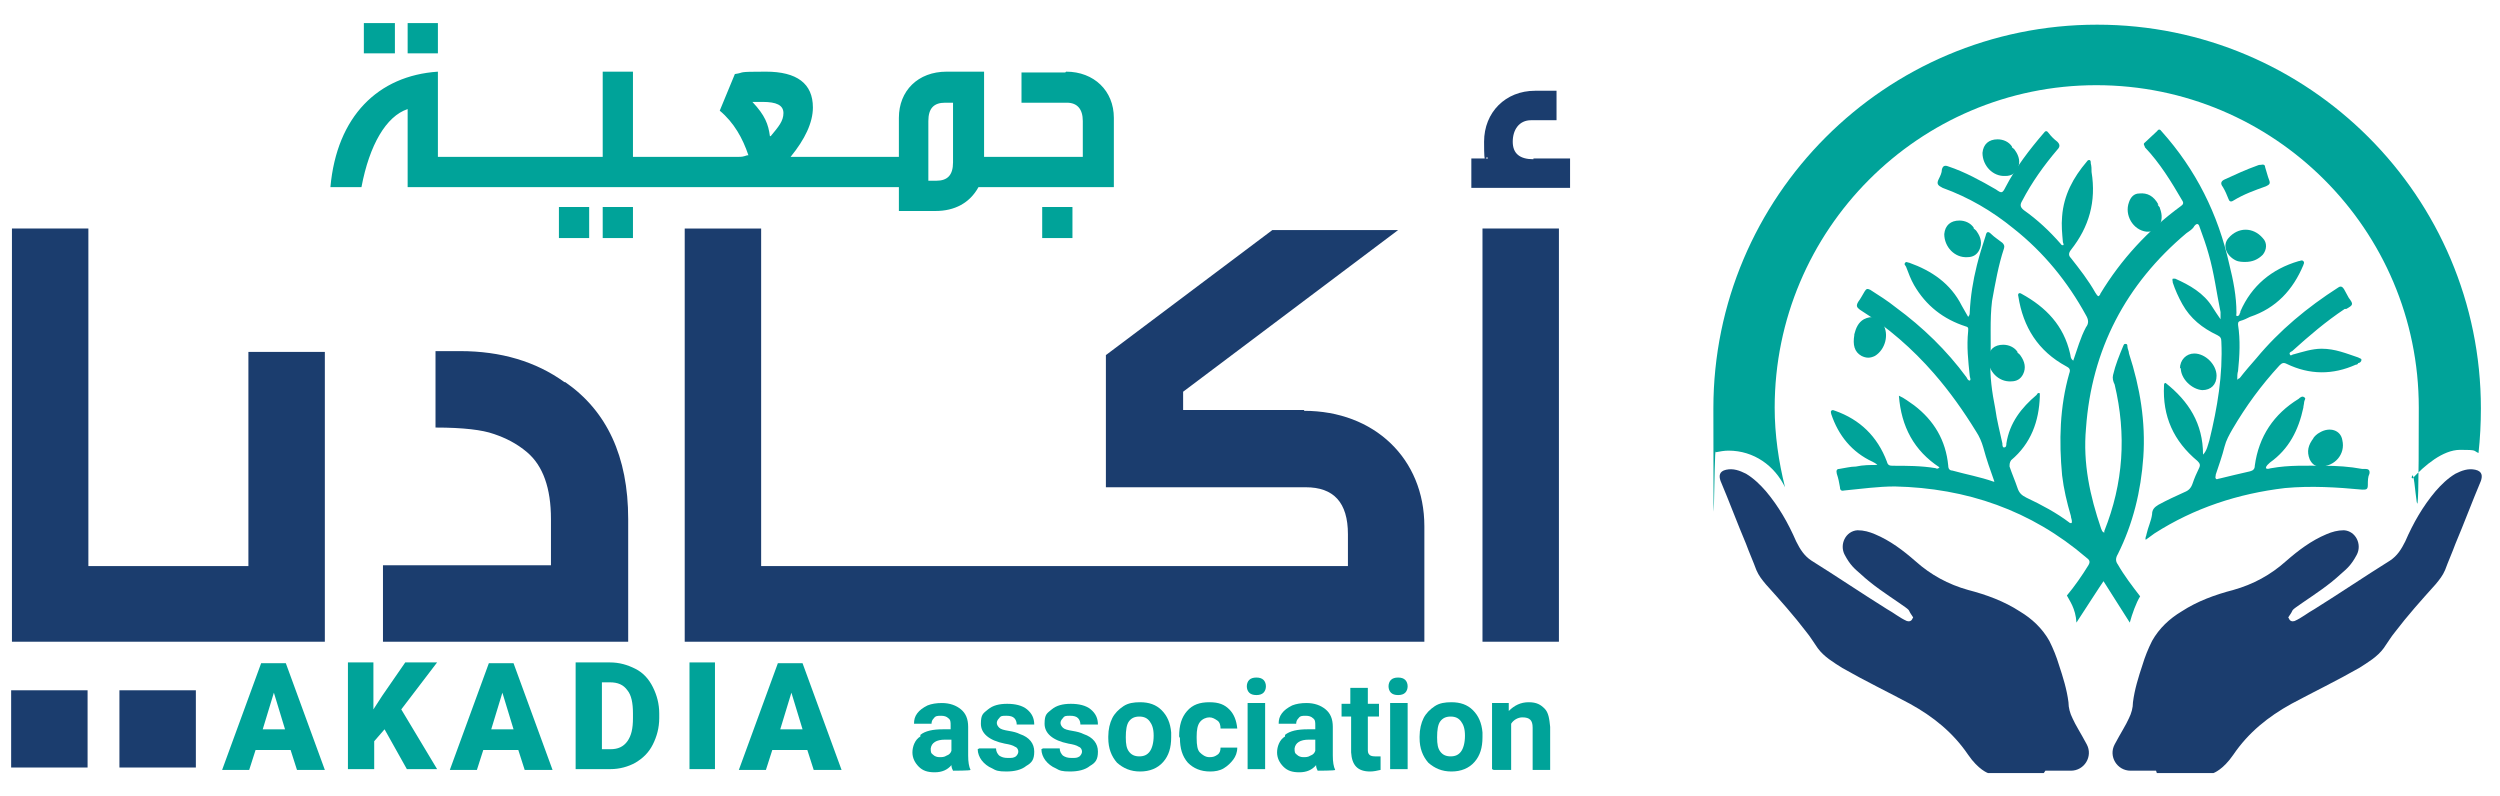
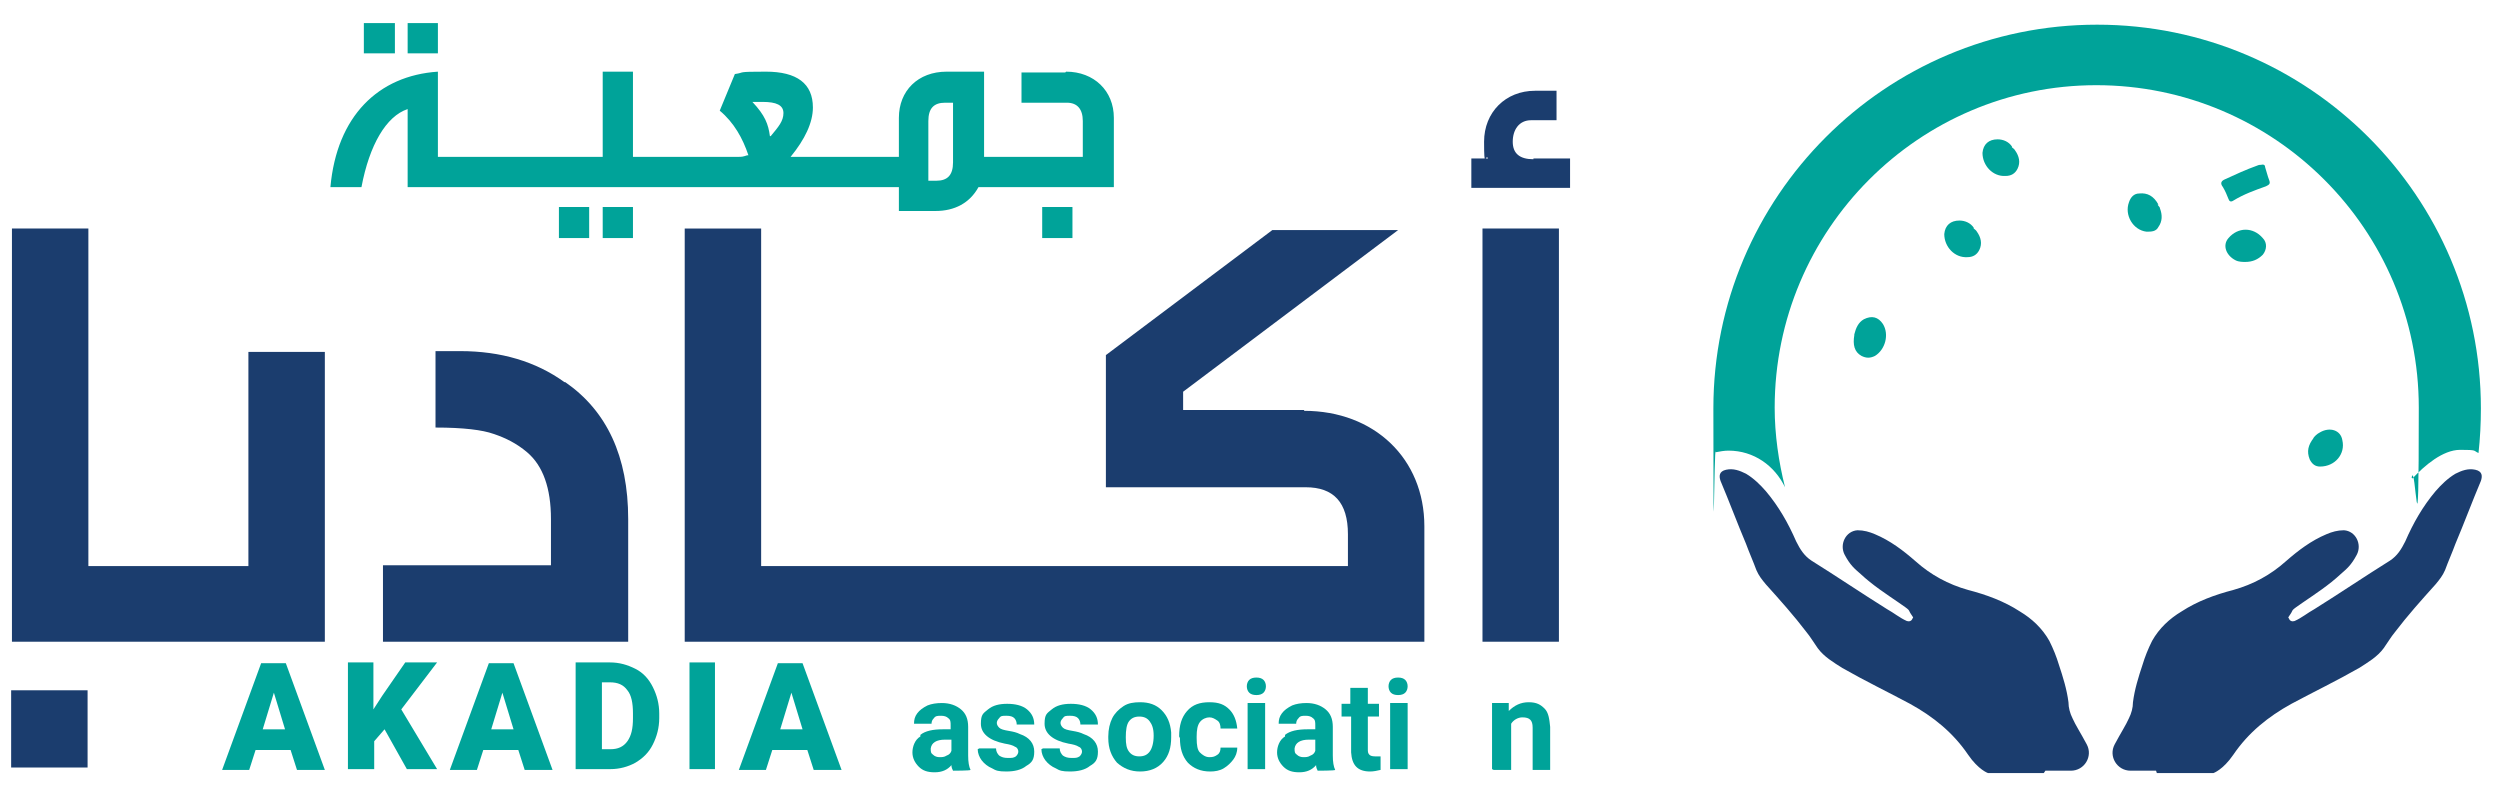
<svg xmlns="http://www.w3.org/2000/svg" id="Layer_1" data-name="Layer 1" version="1.1" viewBox="0 0 314 100">
  <defs>
    <style>
      .cls-1 {
        fill: #1b3d6e;
      }

      .cls-1, .cls-2 {
        stroke-width: 0px;
      }

      .cls-2 {
        fill: #00a399;
      }
    </style>
  </defs>
  <g>
    <g id="hBniWr">
      <g>
-         <path class="cls-2" d="M296.7,58.9c-1.6-.3-3.2-.4-4.8-.4-2.2,0-4.4-.1-6.6.3-.2,0-.5.2-.7,0,0-.3.3-.5.5-.7,2.4-1.7,3.6-4.1,4.2-6.9,0-.2.1-.5.1-.7,0-.2.3-.5,0-.6-.2-.2-.5,0-.7.2-3.1,1.9-5,4.7-5.5,8.4,0,.4-.2.6-.6.7-1.3.3-2.6.6-3.8.9-.2,0-.4.2-.5,0-.1-.1,0-.3,0-.5.4-1.2.8-2.3,1.1-3.5.2-.8.6-1.5,1-2.2,1.7-2.9,3.6-5.5,5.9-8,.3-.3.5-.4.9-.2,2.9,1.4,5.8,1.4,8.7.1.1,0,.2,0,.3-.2.2,0,.4-.2.4-.4,0-.2-.3-.2-.4-.3-1.5-.5-2.9-1.1-4.6-1.1-1.2,0-2.4.4-3.5.7-.2,0-.4.3-.5,0-.1-.2.1-.3.3-.4,2.1-1.9,4.2-3.7,6.6-5.3,0,0,.1,0,.2,0,.9-.5.9-.6.3-1.4-.2-.4-.4-.7-.6-1.1-.2-.3-.4-.4-.7-.2-3.9,2.5-7.4,5.4-10.3,8.9-.7.8-1.4,1.6-2.1,2.5,0,0-.1,0-.3.2,0-.4,0-.8.1-1.1.2-1.9.3-3.9,0-5.8,0-.3,0-.4.3-.5.4-.1.8-.3,1.2-.5,3.3-1.1,5.4-3.4,6.7-6.5,0-.1.2-.3,0-.5-.2-.2-.4,0-.6,0-3.4,1-5.9,3.1-7.3,6.3,0,0,0,.2-.1.3,0,.1-.1.3-.3.3-.2,0-.1-.2-.1-.4,0-2.1-.4-4.1-.9-6.1-1.4-6.3-4.2-11.9-8.5-16.7-.2-.3-.4-.3-.6,0-.5.5-1,.9-1.5,1.4-.3.2,0,.4,0,.6,1.9,2,3.3,4.3,4.7,6.7.2.3.1.5-.2.7-4.1,3-7.5,6.7-10.1,11,0,.1-.1.2-.2.3-.2,0-.3-.3-.4-.4-.9-1.6-2-3-3.1-4.4-.3-.3-.3-.6,0-1,2.3-2.9,3.2-6.1,2.6-9.8,0-.4,0-.7-.1-1.1,0-.2,0-.4-.2-.4-.2,0-.2.1-.3.2-1.7,2-2.9,4.2-3.1,6.9-.1,1.1,0,2.1.1,3.2,0,.1.2.4,0,.4-.2,0-.2-.1-.3-.2-1.4-1.6-2.9-3-4.6-4.2-.5-.4-.5-.7-.2-1.2,1.2-2.3,2.7-4.4,4.4-6.4.4-.4.3-.7,0-1-.4-.3-.8-.7-1.1-1.1-.2-.3-.4-.3-.6,0-1.8,2.1-3.5,4.3-4.8,6.8-.4.8-.5.8-1.2.3-1.9-1.1-3.9-2.2-6-2.9-.5-.2-.7,0-.8.4,0,.4-.2.8-.4,1.2-.3.6-.1.8.5,1.1,3.3,1.2,6.2,2.9,8.9,5.1,3.8,3,6.8,6.7,9.1,10.9.3.5.4,1,0,1.5-.7,1.3-1.1,2.8-1.6,4.2-.4-.3-.3-.6-.4-.9-.8-3.5-3-5.8-6.1-7.5-.3-.2-.5,0-.4.3.6,3.9,2.5,6.9,6,8.8.4.2.6.4.4.9-1.2,4.2-1.3,8.5-.9,12.8.2,1.7.6,3.4,1.1,5.1,0,.3.2.5.1.9,0,0-.2,0-.2,0-1.7-1.3-3.6-2.3-5.5-3.2-.6-.3-.9-.6-1.1-1.2-.3-.9-.7-1.8-1-2.7,0-.3,0-.5.2-.8,2.5-2.1,3.5-4.9,3.6-8,0-.1,0-.3,0-.4-.2-.1-.3,0-.4.2-1.9,1.6-3.4,3.5-3.8,6.1,0,.2,0,.5-.3.5-.2,0-.2-.3-.2-.5-.3-1.4-.7-2.9-.9-4.4-.4-2-.7-4.1-.6-6.2.1-2.4-.1-4.9.2-7.3.4-2.2.8-4.5,1.5-6.6.1-.3,0-.5-.2-.7-.5-.4-1-.7-1.4-1.1-.4-.4-.6-.3-.7.2-.4,1.2-.8,2.5-1.1,3.7-.5,2-.8,3.9-.9,5.9,0,.2,0,.4-.2.6-.3-.5-.5-.9-.8-1.4-1.4-2.8-3.8-4.4-6.6-5.4-.2,0-.4-.2-.5,0-.2.2,0,.3.1.5.3.8.6,1.6,1,2.3,1.5,2.6,3.7,4.3,6.5,5.2.4.1.3.3.3.6-.2,1.9,0,3.7.2,5.6,0,.2.2.5,0,.6-.2,0-.3-.2-.4-.4-2.5-3.4-5.5-6.3-8.9-8.8-1-.8-2.1-1.5-3.2-2.2-.4-.2-.5-.1-.7.2-.3.5-.5.9-.8,1.3-.3.5-.2.7.2,1,3.5,2.2,6.6,4.9,9.3,8,2,2.3,3.7,4.7,5.3,7.3.4.6.7,1.3.9,2,.4,1.5.9,2.9,1.4,4.3,0,0-.1,0-.1,0-1.7-.6-3.4-.9-5.2-1.4-.3,0-.5-.2-.5-.6-.3-3.2-1.8-5.7-4.3-7.6-.6-.4-1.2-.9-1.9-1.2.3,3.9,1.9,6.9,5.1,9-.2.2-.3.2-.5.1-1.8-.3-3.6-.3-5.4-.3-.4,0-.6-.1-.7-.5-1.2-3.2-3.4-5.3-6.5-6.4-.1,0-.3-.2-.5,0-.1.1,0,.3,0,.4.9,2.7,2.6,4.8,5.2,6,.2.1.4.2.6.4-.9,0-1.8,0-2.7.2-.7,0-1.4.2-2.1.3-.3,0-.4.2-.3.6.2.6.3,1.1.4,1.7,0,.4.2.5.6.4,2.1-.2,4.2-.5,6.3-.5,9,.2,17.1,3,24,8.9.4.3.6.5.3,1-.8,1.3-1.7,2.6-2.7,3.8.3.6,1.1,1.6,1.2,3.4.2-.3,3.3-5.1,3.4-5.2.3.5,3,4.7,3.3,5.2.3-1.1.8-2.5,1.3-3.3-1-1.3-2-2.6-2.8-4-.3-.4-.3-.8,0-1.3,1.9-3.8,2.9-7.9,3.2-12.2.3-4.4-.4-8.7-1.8-13,0-.3-.2-.6-.2-.9,0-.1,0-.3-.2-.3-.2,0-.2,0-.3.2-.5,1.2-1,2.4-1.3,3.7-.1.4,0,.8.2,1.2,1.5,6.3,1.1,12.4-1.3,18.4,0,0,0,.1,0,.2-.3-.1-.3-.3-.4-.5-1.4-4.1-2.3-8.2-1.9-12.6.7-9.9,5-18.1,12.6-24.5.4-.3.8-.5,1-.9.4-.5.6-.2.7.2.4,1.1.8,2.2,1.1,3.3.7,2.4,1,4.9,1.5,7.3,0,.3,0,.5,0,.9-.4-.6-.7-1-1-1.5-1.1-1.8-2.9-2.8-4.7-3.6,0,0-.2,0-.3,0-.1.1,0,.3,0,.5.3.9.7,1.8,1.2,2.7,1,1.8,2.5,3,4.4,3.9.4.2.5.4.5.8.2,4.2-.5,8.3-1.5,12.4-.2.6-.3,1.3-.8,1.8,0-3.9-1.8-6.7-4.7-9-.2,0-.2.2-.2.3-.2,3.9,1.2,7,4.2,9.5.3.3.4.5.2.9-.3.6-.6,1.3-.8,1.9-.2.6-.5.9-1,1.1-1.1.5-2.2,1-3.3,1.6-.5.3-.8.6-.8,1.2-.1.8-.5,1.6-.7,2.5,0,.2-.2.4-.1.7.4-.3.7-.5,1.1-.8,5-3.2,10.5-5,16.4-5.7,3.3-.3,6.5-.1,9.7.2.5,0,.7,0,.7-.6,0-.5,0-1,.2-1.4.1-.5-.2-.6-.5-.6Z" />
+         <path class="cls-2" d="M296.7,58.9Z" />
        <path class="cls-2" d="M247.9,28.6c-.4-.6-1.1-.9-1.8-.9-1.1,0-1.8.6-1.9,1.7,0,1.6,1.3,3,2.9,2.9.7,0,1.2-.3,1.5-.9.4-.8.2-1.6-.3-2.3-.1-.2-.3-.3-.4-.4Z" />
-         <path class="cls-2" d="M253.4,44.2c-.4-.6-1.1-.9-1.8-.9-1.1,0-1.8.6-1.9,1.7,0,1.6,1.3,3,2.9,2.9.7,0,1.2-.3,1.5-.9.4-.8.2-1.6-.3-2.3-.1-.2-.3-.3-.4-.4Z" />
        <path class="cls-2" d="M252.7,18.4c-.4-.6-1.1-.9-1.8-.9-1.1,0-1.8.6-1.9,1.7,0,1.6,1.3,3,2.9,2.9.7,0,1.2-.3,1.5-.9.4-.8.2-1.6-.3-2.3-.1-.2-.3-.3-.4-.4Z" />
-         <path class="cls-2" d="M273.9,46.2c0,1.4,1.4,2.7,2.7,2.8,1.1,0,1.8-.7,1.8-1.8,0-1.4-1.4-2.8-2.8-2.8-1,0-1.8.8-1.8,1.9Z" />
        <path class="cls-2" d="M232.9,42.1c-.2,1.2,0,2.1.9,2.6.6.3,1.1.3,1.7,0,1.3-.8,1.8-2.7,1-4-.6-.9-1.4-1.1-2.4-.6-.7.4-1,1.1-1.2,1.9Z" />
        <path class="cls-2" d="M290.6,55c-.7.9-.9,1.7-.5,2.7.3.6.7.9,1.3.9,1.9,0,3.2-1.6,2.8-3.3-.2-1.3-1.6-1.7-2.8-1-.4.2-.7.5-.9.8Z" />
        <path class="cls-2" d="M271.1,25.7c-.6-1.1-1.4-1.5-2.4-1.4-.7,0-1.1.5-1.3,1.1-.6,1.6.5,3.5,2.2,3.7.6,0,1.2,0,1.5-.6.5-.7.5-1.5.2-2.3,0-.2-.2-.3-.3-.5Z" />
        <path class="cls-2" d="M282,32.9c.9,0,1.6-.3,2.2-.9.5-.6.6-1.5,0-2.1-1.2-1.4-3.1-1.4-4.3,0-.8.9-.3,2.2.9,2.8.4.2.9.2,1.3.2Z" />
        <path class="cls-2" d="M284,20.7c-.1,0-.3,0-.5.1-1.4.5-2.7,1.1-4,1.7-.5.2-.7.5-.3,1,.3.5.5,1,.7,1.5.1.3.3.4.6.2,1.3-.8,2.7-1.3,4.1-1.8.4-.2.6-.3.4-.8-.2-.5-.3-1-.5-1.6,0-.2-.1-.4-.5-.3Z" />
      </g>
    </g>
    <g id="Tcc6zp">
      <path class="cls-2" d="M303,60.1c1.5-1.6,3.8-3.6,6-3.6s1.6.1,2.3.4c.2-1.8.3-3.7.3-5.6,0-26.6-21.6-48.2-48.2-48.2s-48.2,21.6-48.2,48.2.1,3.7.3,5.5c.5-.1,1.1-.2,1.6-.2,3.2,0,5.8,1.9,7.1,4.6-.8-3.2-1.3-6.6-1.3-10,0-22.3,18.1-40.5,40.4-40.5s40.5,18.1,40.5,40.5-.4,6.2-.9,8.8Z" />
    </g>
    <path class="cls-1" d="M270.8,96.8h-3.2c-1.7,0-2.8-1.8-2-3.3s1.4-2.4,1.8-3.3c.3-.6.5-1.3.5-2,.2-1.6.7-3.2,1.2-4.7.3-1,.7-2,1.2-3,.9-1.6,2.2-2.8,3.7-3.7,2-1.3,4.2-2.1,6.5-2.7,2.5-.7,4.7-1.9,6.6-3.6,1.6-1.4,3.2-2.6,5.1-3.4.7-.3,1.4-.5,2.2-.5,1.5.1,2.3,1.8,1.6,3.1s-1.2,1.7-2,2.4c-1.5,1.4-3.2,2.5-4.8,3.6s-1.1.8-1.5,1.4-.3.4-.2.6c.1.3.4.4.7.3.9-.4,1.6-1,2.5-1.5,3.2-2,6.3-4.1,9.5-6.1.9-.6,1.4-1.4,1.9-2.4,1-2.3,2.2-4.4,3.8-6.3.7-.8,1.5-1.6,2.5-2.2.8-.4,1.6-.7,2.5-.5s.9.8.7,1.4c-1.1,2.6-2.1,5.3-3.2,7.9-.4,1.1-.9,2.2-1.3,3.3-.3.7-.7,1.2-1.2,1.8-1.8,2-3.5,3.9-5.1,6-.5.6-.9,1.3-1.4,2-.8,1.1-2,1.8-3.1,2.5-2.8,1.6-5.7,3-8.5,4.5-2.9,1.6-5.4,3.6-7.3,6.4-1.3,1.9-2.5,2.3-2.5,2.3h-7.1Z" />
    <path class="cls-1" d="M256.9,96.8h3.2c1.7,0,2.8-1.8,2-3.3s-1.4-2.4-1.8-3.3c-.3-.6-.5-1.3-.5-2-.2-1.6-.7-3.2-1.2-4.7-.3-1-.7-2-1.2-3-.9-1.6-2.2-2.8-3.7-3.7-2-1.3-4.2-2.1-6.5-2.7-2.5-.7-4.7-1.9-6.6-3.6-1.6-1.4-3.2-2.6-5.1-3.4-.7-.3-1.4-.5-2.2-.5-1.5.1-2.3,1.8-1.6,3.1s1.2,1.7,2,2.4c1.5,1.4,3.2,2.5,4.8,3.6s1.1.8,1.5,1.4.3.4.2.6c-.1.3-.4.4-.7.3-.9-.4-1.6-1-2.5-1.5-3.2-2-6.3-4.1-9.5-6.1-.9-.6-1.4-1.4-1.9-2.4-1-2.3-2.2-4.4-3.8-6.3-.7-.8-1.5-1.6-2.5-2.2-.8-.4-1.6-.7-2.5-.5s-.9.8-.7,1.4c1.1,2.6,2.1,5.3,3.2,7.9.4,1.1.9,2.2,1.3,3.3.3.7.7,1.2,1.2,1.8,1.8,2,3.5,3.9,5.1,6,.5.6.9,1.3,1.4,2,.8,1.1,2,1.8,3.1,2.5,2.8,1.6,5.7,3,8.5,4.5,2.9,1.6,5.4,3.6,7.3,6.4,1.3,1.9,2.5,2.3,2.5,2.3h.6s.4,0,.4,0h6Z" />
  </g>
  <g>
    <g>
      <path class="cls-2" d="M32.9,83.3h3l4.9,13.4h-3.5l-.8-2.5h-4.4l-.8,2.5h-3.4l4.9-13.4ZM35.8,91.6l-1.4-4.6-1.4,4.6h2.9Z" />
      <path class="cls-2" d="M43.7,96.6v-13.4h3.2v5.9l1.1-1.7,2.9-4.2h4l-4.5,5.9,4.5,7.5h-3.8l-2.8-5-1.3,1.5v3.5h-3.2Z" />
      <path class="cls-2" d="M61.5,83.3h3l4.9,13.4h-3.5l-.8-2.5h-4.4l-.8,2.5h-3.4l4.9-13.4ZM64.5,91.6l-1.4-4.6-1.4,4.6h2.9Z" />
      <path class="cls-2" d="M72.3,96.6v-13.4h4.3c1.2,0,2.2.3,3.2.8s1.7,1.3,2.2,2.3c.5,1,.8,2.1.8,3.3v.6c0,1.2-.3,2.3-.8,3.3s-1.2,1.7-2.2,2.3c-.9.5-2,.8-3.1.8h-4.4ZM75.6,85.7v8.4h1.1c.9,0,1.6-.3,2.1-1,.5-.7.7-1.6.7-2.9v-.6c0-1.3-.2-2.3-.7-2.9-.5-.7-1.2-1-2.2-1h-1.1Z" />
      <path class="cls-2" d="M89.8,96.6h-3.2v-13.4h3.2v13.4Z" />
      <path class="cls-2" d="M97.8,83.3h3l4.9,13.4h-3.5l-.8-2.5h-4.4l-.8,2.5h-3.4l4.9-13.4ZM100.8,91.6l-1.4-4.6-1.4,4.6h2.9Z" />
      <path class="cls-2" d="M115.6,92.3c.6-.5,1.6-.7,2.8-.7h1v-.5c0-.4,0-.7-.3-.9-.2-.2-.5-.3-.9-.3s-.7,0-.9.3c-.2.2-.3.4-.3.7h-2.2c0-.5.1-.9.4-1.3.3-.4.7-.7,1.3-1,.5-.2,1.1-.3,1.8-.3,1,0,1.8.3,2.4.8.6.5.9,1.2.9,2.2v3.6c0,.8.1,1.4.3,1.8h0c0,.1-2.2.1-2.2.1-.1-.2-.2-.4-.2-.7-.5.6-1.2.9-2.1.9s-1.5-.2-2-.7c-.5-.5-.8-1.1-.8-1.8s.3-1.6,1-2ZM117.2,94.8c.2.2.5.3.8.3s.6,0,.9-.2c.3-.1.5-.3.6-.6v-1.4h-.8c-1.1,0-1.7.4-1.8,1.1h0c0,.4,0,.6.3.8Z" />
      <path class="cls-2" d="M123,94h2.1c0,.4.2.7.4.9.3.2.6.3,1.1.3s.7,0,1-.2c.2-.2.3-.4.3-.6s-.1-.5-.4-.6c-.3-.2-.7-.3-1.3-.4-2-.4-3-1.3-3-2.5s.3-1.3.9-1.8c.6-.5,1.4-.7,2.4-.7s1.9.2,2.5.7c.6.5.9,1.1.9,1.9h-2.2c0-.3-.1-.6-.3-.8-.2-.2-.5-.3-1-.3s-.7,0-.9.3c-.2.2-.3.4-.3.6s.1.4.3.6c.2.2.6.3,1.2.4.6.1,1,.2,1.4.4,1.2.4,1.8,1.2,1.8,2.2s-.3,1.4-1,1.8c-.6.5-1.5.7-2.5.7s-1.3-.1-1.8-.4c-.5-.2-1-.6-1.3-1-.3-.4-.5-.9-.5-1.4Z" />
      <path class="cls-2" d="M131,94h2.1c0,.4.2.7.4.9.3.2.6.3,1.1.3s.7,0,1-.2c.2-.2.3-.4.3-.6s-.1-.5-.4-.6c-.3-.2-.7-.3-1.3-.4-2-.4-3-1.3-3-2.5s.3-1.3.9-1.8c.6-.5,1.4-.7,2.4-.7s1.9.2,2.5.7c.6.5.9,1.1.9,1.9h-2.2c0-.3-.1-.6-.3-.8-.2-.2-.5-.3-1-.3s-.7,0-.9.3c-.2.2-.3.4-.3.6s.1.4.3.6c.2.2.6.3,1.2.4.6.1,1,.2,1.4.4,1.2.4,1.8,1.2,1.8,2.2s-.3,1.4-1,1.8c-.6.5-1.5.7-2.5.7s-1.3-.1-1.8-.4c-.5-.2-1-.6-1.3-1-.3-.4-.5-.9-.5-1.4Z" />
      <path class="cls-2" d="M139.2,92.5h0c0-.9.2-1.7.5-2.3s.8-1.1,1.4-1.5,1.3-.5,2.1-.5c1.1,0,2,.3,2.7,1,.7.7,1.1,1.6,1.2,2.8v.6c0,1.3-.3,2.3-1,3.1-.7.8-1.7,1.2-2.9,1.2s-2.1-.4-2.9-1.1c-.7-.8-1.1-1.8-1.1-3.1ZM141.8,94.4c.3.4.7.6,1.3.6s1-.2,1.3-.6c.3-.4.5-1.1.5-2s-.2-1.4-.5-1.8-.7-.6-1.3-.6-1,.2-1.3.6c-.3.4-.4,1.1-.4,2s.1,1.4.4,1.8Z" />
      <path class="cls-2" d="M148.1,92.5h0c0-1.4.3-2.4,1-3.2s1.6-1.1,2.8-1.1,1.9.3,2.5.9c.6.6.9,1.4,1,2.4h-2.1c0-.4-.1-.8-.4-1s-.6-.4-1-.4-.9.2-1.2.6c-.3.4-.4,1-.4,1.8v.2c0,.9.1,1.5.4,1.8s.7.6,1.2.6.7-.1,1-.3.4-.5.4-.9h2.1c0,.6-.2,1.1-.5,1.5s-.7.8-1.2,1.1c-.5.3-1.1.4-1.7.4-1.2,0-2.1-.4-2.8-1.1-.7-.8-1-1.8-1-3.1Z" />
      <path class="cls-2" d="M156.6,86.2c0-.3.1-.6.3-.8s.5-.3.9-.3.7.1.9.3c.2.2.3.5.3.8s-.1.6-.3.8c-.2.2-.5.3-.9.3s-.7-.1-.9-.3c-.2-.2-.3-.5-.3-.8ZM156.7,96.6v-8.3h2.2v8.3h-2.2Z" />
      <path class="cls-2" d="M161.4,92.3c.6-.5,1.6-.7,2.8-.7h1v-.5c0-.4,0-.7-.3-.9-.2-.2-.5-.3-.9-.3s-.7,0-.9.3c-.2.2-.3.4-.3.7h-2.2c0-.5.1-.9.4-1.3.3-.4.7-.7,1.3-1,.5-.2,1.1-.3,1.8-.3,1,0,1.8.3,2.4.8.6.5.9,1.2.9,2.2v3.6c0,.8.1,1.4.3,1.8h0c0,.1-2.2.1-2.2.1-.1-.2-.2-.4-.2-.7-.5.6-1.2.9-2.1.9s-1.5-.2-2-.7c-.5-.5-.8-1.1-.8-1.8s.3-1.6,1-2ZM162.9,94.8c.2.2.5.3.8.3s.6,0,.9-.2c.3-.1.5-.3.6-.6v-1.4h-.8c-1.1,0-1.7.4-1.8,1.1h0c0,.4,0,.6.3.8Z" />
      <path class="cls-2" d="M169.6,88.4v-2h2.2v2h1.4v1.6h-1.4v4.1c0,.3,0,.5.2.7.1.1.3.2.7.2s.5,0,.7,0v1.7c-.4.1-.9.2-1.3.2-1.6,0-2.3-.8-2.4-2.4v-4.5h-1.2v-1.6h1.2Z" />
      <path class="cls-2" d="M174.4,86.2c0-.3.1-.6.3-.8s.5-.3.9-.3.7.1.9.3.3.5.3.8-.1.6-.3.8c-.2.2-.5.3-.9.3s-.7-.1-.9-.3c-.2-.2-.3-.5-.3-.8ZM174.6,96.6v-8.3h2.2v8.3h-2.2Z" />
-       <path class="cls-2" d="M178.3,92.5h0c0-.9.2-1.7.5-2.3.3-.6.8-1.1,1.4-1.5s1.3-.5,2.1-.5c1.1,0,2,.3,2.7,1,.7.7,1.1,1.6,1.2,2.8v.6c0,1.3-.3,2.3-1,3.1-.7.8-1.7,1.2-2.9,1.2s-2.1-.4-2.9-1.1c-.7-.8-1.1-1.8-1.1-3.1ZM180.9,94.4c.3.4.7.6,1.3.6s1-.2,1.3-.6c.3-.4.5-1.1.5-2s-.2-1.4-.5-1.8c-.3-.4-.7-.6-1.3-.6s-1,.2-1.3.6c-.3.4-.4,1.1-.4,2s.1,1.4.4,1.8Z" />
      <path class="cls-2" d="M187.4,96.6v-8.3h2.1v1c.7-.7,1.5-1.1,2.5-1.1s1.5.3,2,.8.6,1.3.7,2.3v5.4h-2.2v-5.3c0-.5-.1-.8-.3-1-.2-.2-.5-.3-1-.3s-1.1.3-1.4.8v5.8h-2.2Z" />
    </g>
    <g>
      <polygon class="cls-1" points="31.2 71.1 11.7 71.1 11.1 71.1 11.1 28.7 1.5 28.7 1.5 80.6 11.1 80.6 11.7 80.6 40.8 80.6 40.8 44.2 31.2 44.2 31.2 71.1" />
      <rect class="cls-1" x="1.4" y="86.7" width="9.6" height="9.7" />
-       <rect class="cls-1" x="15" y="86.7" width="9.6" height="9.7" />
      <path class="cls-1" d="M70.9,48c-3.6-2.6-8-3.9-13.1-3.9h-3.1v9.6c3.5,0,5.9.3,7.3.8,1.5.5,2.9,1.2,4.2,2.3,2,1.7,3,4.5,3,8.4v5.8h-21.1v9.6h30.8v-15.4c0-7.9-2.7-13.6-7.9-17.2Z" />
      <path class="cls-1" d="M163.8,51.5h-15.2v-2.3l27-20.3h-15.8l-20.9,15.7v16.6h25.1c3.5,0,5.3,1.9,5.3,5.9v4h-73.7V28.7h-9.6v51.9h92.9v-14.5c0-8.5-6.3-14.5-15.1-14.5Z" />
      <path class="cls-1" d="M192.6,20c-1.7,0-2.6-.7-2.6-2.2s.8-2.7,2.3-2.7h3.2v-3.7h-2.7c-3.7,0-6.4,2.7-6.4,6.4s.2,1.4.5,2.1h-2.1v3.7h12.4v-3.7h-4.6Z" />
      <rect class="cls-1" x="186.2" y="28.7" width="9.6" height="51.9" />
    </g>
    <g>
      <rect class="cls-2" x="51.2" y="2.9" width="3.8" height="3.8" />
      <rect class="cls-2" x="45.7" y="2.9" width="3.9" height="3.8" />
      <rect class="cls-2" x="70.2" y="26" width="3.8" height="3.9" />
      <rect class="cls-2" x="75.7" y="26" width="3.8" height="3.9" />
      <rect class="cls-2" x="130.9" y="26" width="3.8" height="3.9" />
      <path class="cls-2" d="M133.8,9.1h-5.5v3.8h5.7c1.3,0,2,.8,2,2.3v4.5h-12.4v-10.7h-4.7c-3.6,0-6,2.4-6,5.8v4.9h-13.6c1.8-2.2,2.8-4.3,2.8-6.2,0-3-2-4.5-5.9-4.5s-2.5.1-3.9.3l-1.9,4.6c1.8,1.5,2.9,3.5,3.6,5.6-.4,0-.4.2-1.2.2h-13.3v-10.7h-3.8v10.7h-20.7v-10.7c-7.5.5-12.7,5.6-13.5,14.5h3.9c1-5.3,3.1-8.9,5.8-9.8v9.8h41.7c1.1,0,1.8,0,2.2,0h0c0,0,4.3,0,4.3,0h13.5v3h4.6c2.4,0,4.3-1,5.4-3h17v-8.7c0-3.4-2.5-5.8-6-5.8ZM96.7,17.1c-.2-1.5-.6-2.6-2.2-4.3h1.3c1.7,0,2.6.4,2.6,1.4s-.6,1.7-1.6,2.9ZM119.7,20.4c0,1.6-.7,2.3-2.1,2.3h-1v-7.5c0-1.6.7-2.3,2.1-2.3h1v7.5Z" />
    </g>
  </g>
</svg>